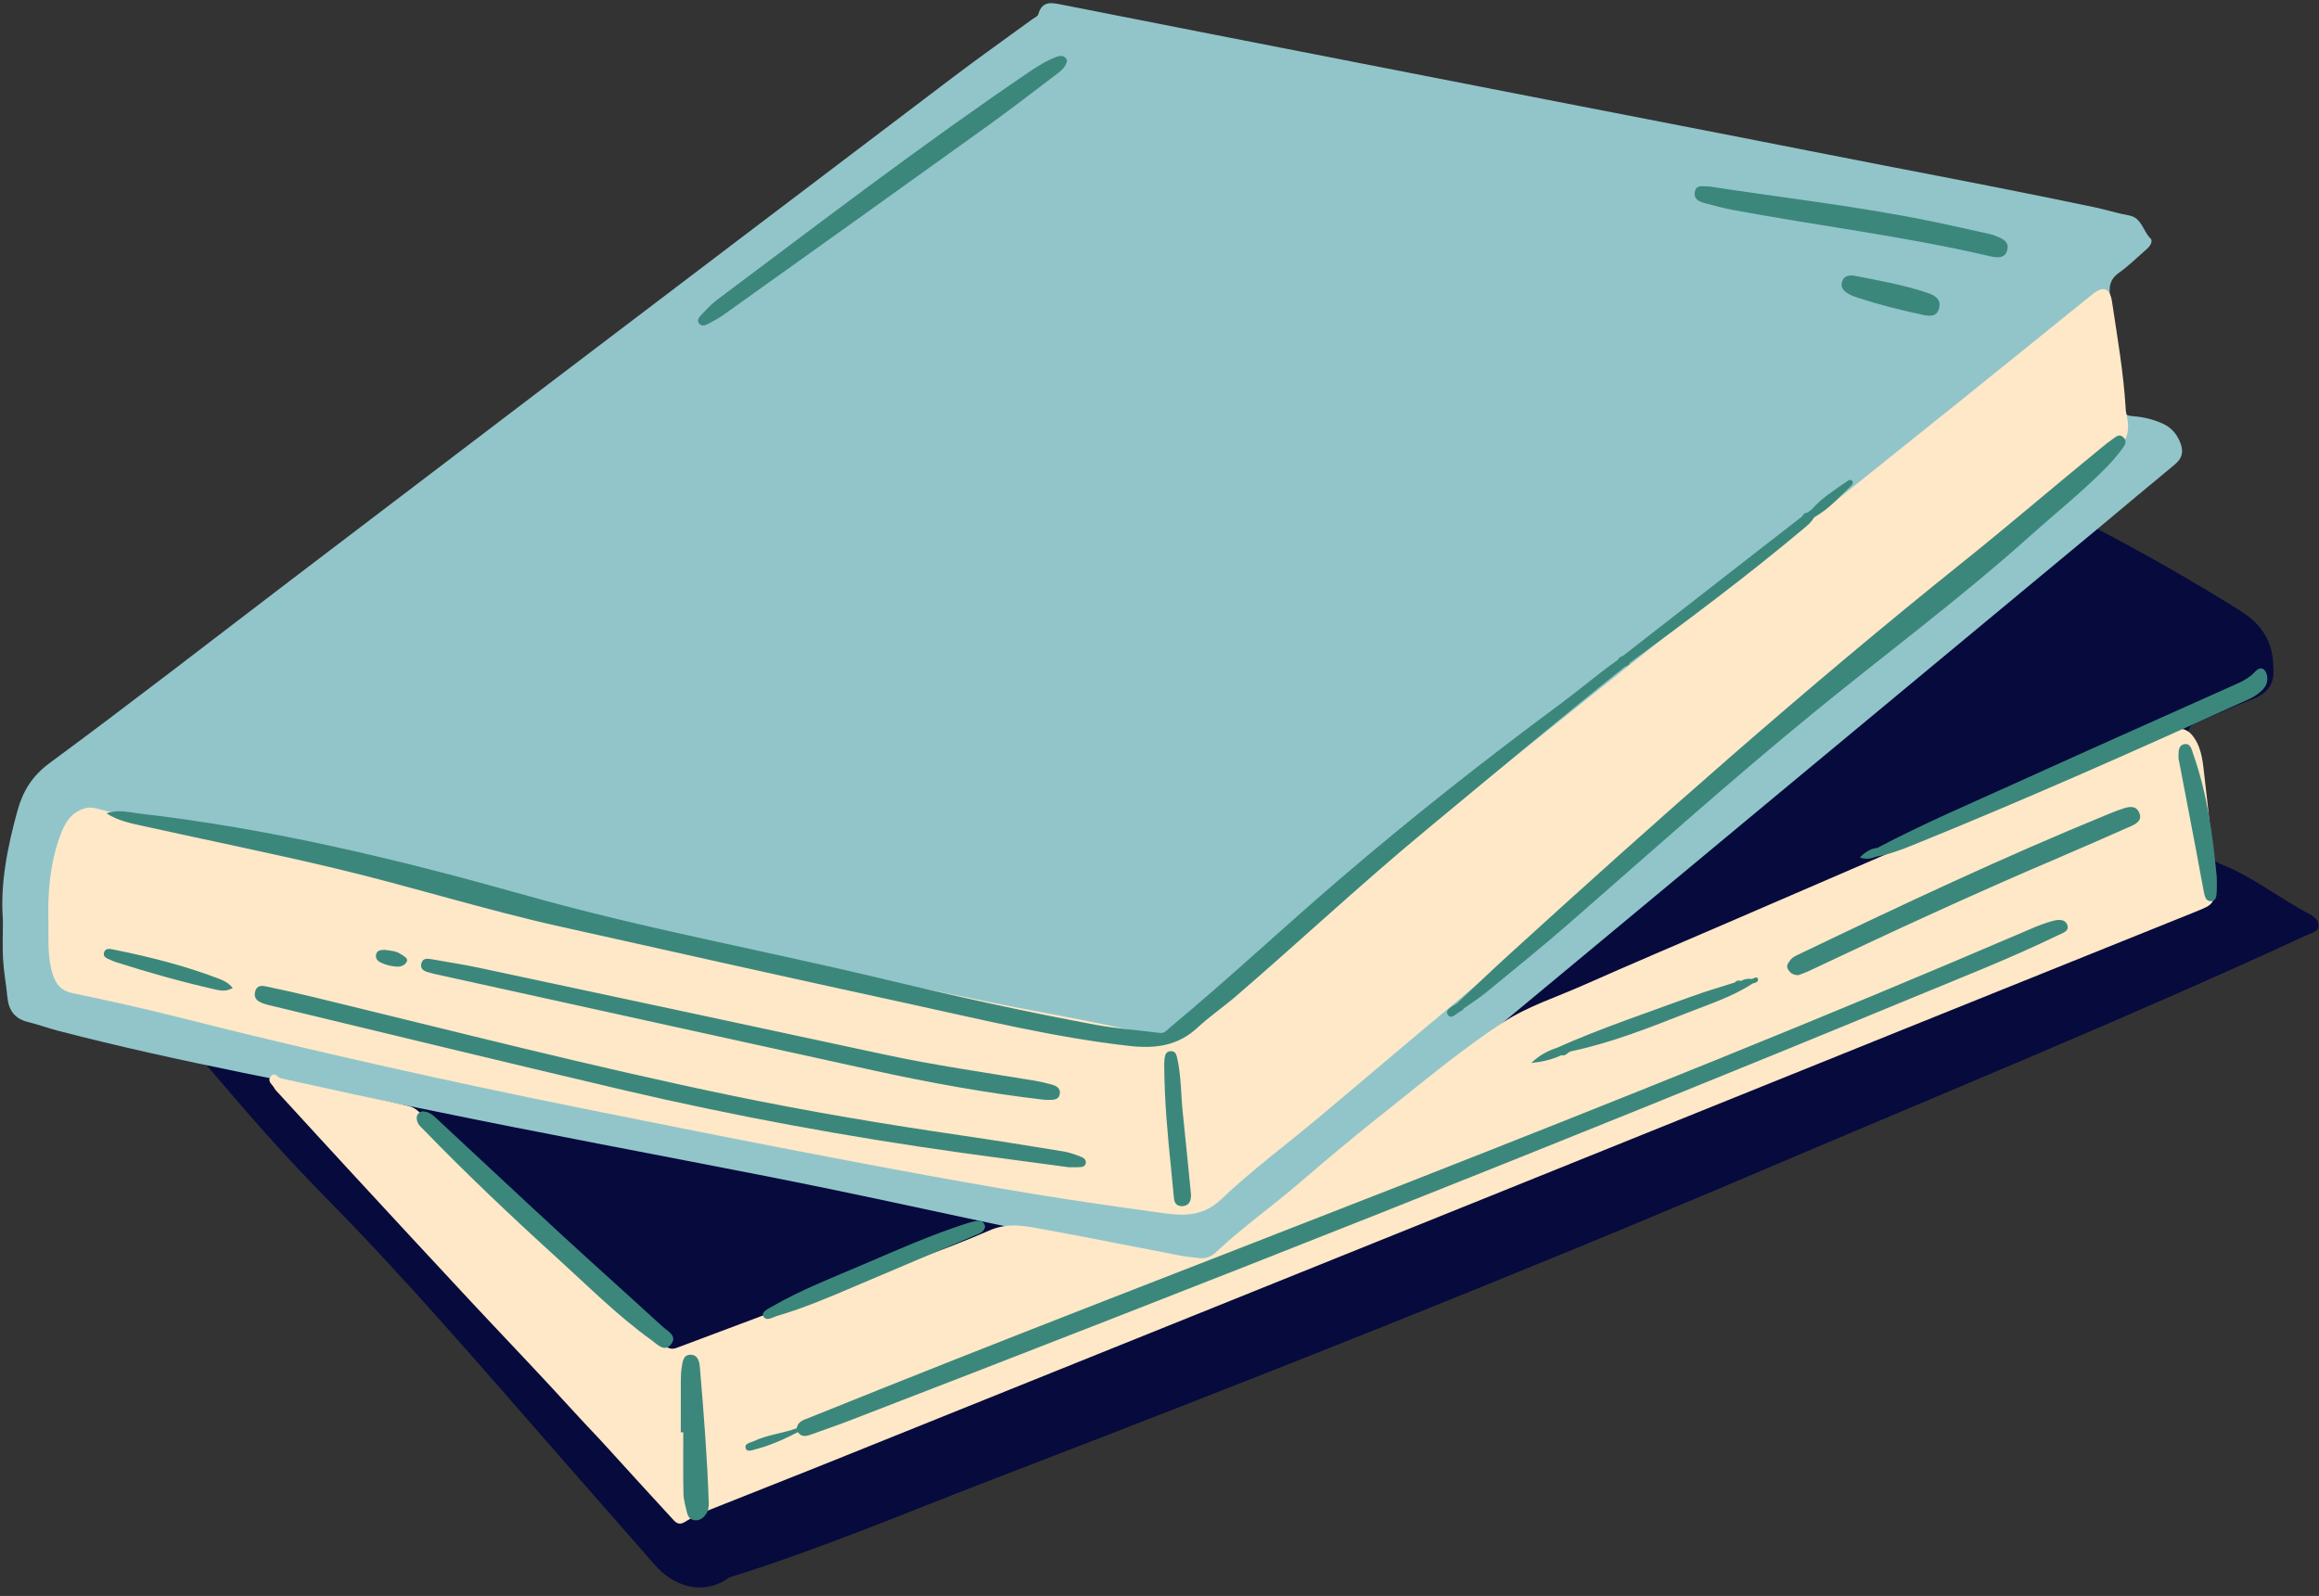
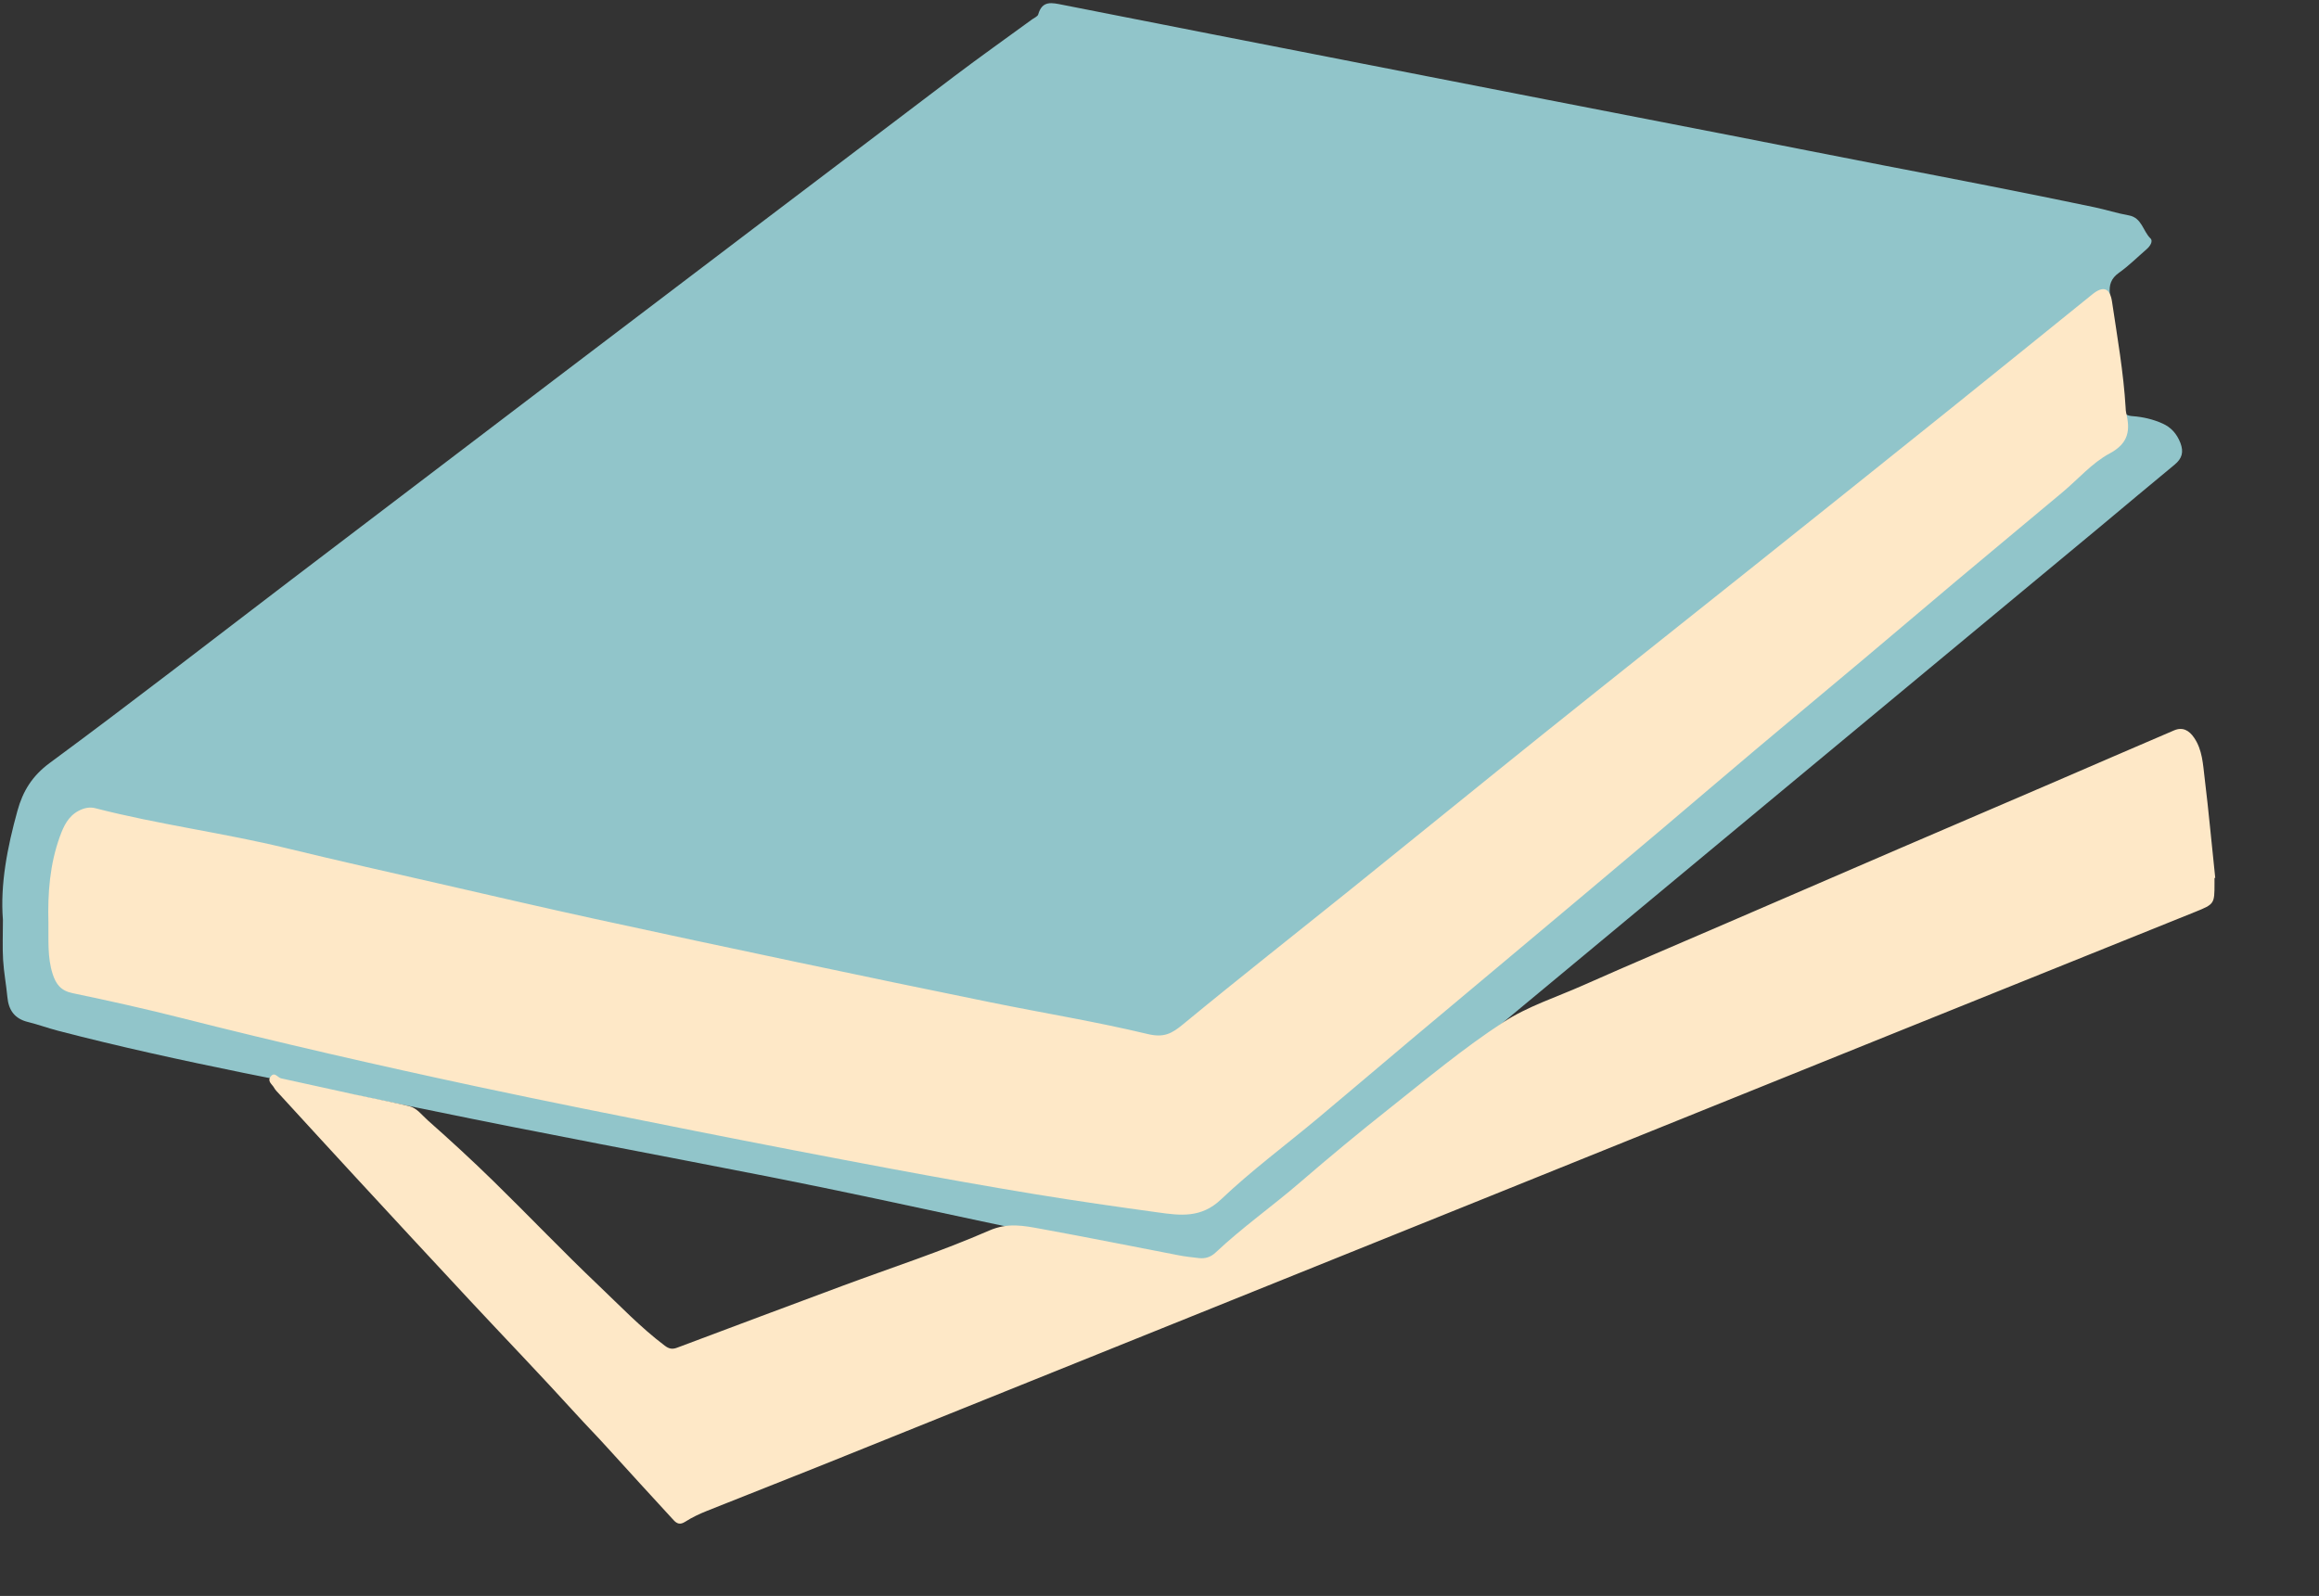
<svg xmlns="http://www.w3.org/2000/svg" fill="#000000" height="344.6" preserveAspectRatio="xMidYMid meet" version="1" viewBox="-0.5 -0.7 500.6 344.6" width="500.6" zoomAndPan="magnify">
  <rect x="-0.5" y="-0.7" width="500.6" height="344.6" fill="#333333" stroke="none" />
  <g id="change1_1">
-     <path d="M499.99,199.28c-0.09,1.23-1.45,1.43-2.38,1.86c-38.48,17.81-77.74,33.83-116.74,50.45 c-54.91,23.4-110.39,45.35-166.09,66.75c-18.96,7.28-37.68,15.23-57.09,21.32c-0.31,0.1-0.65,0.16-0.91,0.34 c-5.54,3.97-11.92,1.78-15.91-2.79c-7.16-8.19-14.35-16.36-21.52-24.56c-16.33-18.66-32.47-37.49-49.9-55.15 c-8.8-8.91-17.01-18.37-25.11-27.93c-0.47-0.56-0.91-1.15-1.29-1.78c-0.41-0.68-0.42-1.41,0.12-2.05c0.53-0.62,1.14-0.41,1.79-0.16 c0.47,0.18,0.93,0.91,1.5,0.26c1.77-2,3.87-1.32,5.9-0.69c3.89,1.22,7.78,0.97,11.63-0.01c16.72-4.25,33.76-6.33,50.93-7.23 c45.78-2.4,89.96-11.97,132.99-27.77c47.09-17.29,93.35-36.52,139.36-56.44c15.75-6.82,31.41-13.9,47.96-18.67 c4-1.15,8.07-2.04,12.12-3.04c1-0.25,1.94-0.03,2.84,0.43c11.24,5.84,22.26,12.07,32.98,18.8c4.84,3.04,7.09,7.04,7.06,12.3 c0.39,3.25-1.2,5.54-4.72,6.85c-3.89,1.45-7.63,3.31-11.51,4.82c-1.75,0.69-2.42,1.33-1.97,3.47c1.67,7.97,3.06,16,4.46,24.03 c0.27,1.54,0.9,2.6,2.32,3.15c6.92,2.68,12.69,7.42,19.21,10.81C499.04,197.17,500.09,198.04,499.99,199.28z" fill="#060a3d" />
-   </g>
+     </g>
  <g id="change2_1">
    <path d="M468.92,99.64c-5.43,4.47-10.8,9-16.2,13.5c-11.25,9.35-22.51,18.69-33.77,28.03 c-12.83,10.65-25.66,21.29-38.48,31.95c-12.26,10.18-24.51,20.38-36.77,30.56c-12.32,10.24-24.63,20.48-36.96,30.7 c-12.52,10.38-25.06,20.74-37.6,31.09c-2.27,1.87-4.63,3.63-6.88,5.52c-1.49,1.25-3.21,1.45-4.96,1.14 c-30.71-5.37-61.02-12.7-91.6-18.71c-24.53-4.82-49.11-9.38-73.59-14.43c-26.71-5.51-53.6-10.24-80.02-17.11 c-2.21-0.57-4.36-1.37-6.57-1.91c-2.88-0.71-4.17-2.56-4.43-5.4c-0.25-2.67-0.76-5.32-0.92-7.99c-0.16-2.69-0.04-5.4-0.04-8.66 c-0.61-7.69,0.96-15.68,3.14-23.57c1.15-4.18,3.16-7.51,6.98-10.32c17.56-12.94,34.79-26.34,52.14-39.56 c18.92-14.41,37.84-28.81,56.78-43.2c28.76-21.85,57.53-43.69,86.33-65.5c5.54-4.19,11.21-8.2,16.82-12.3 c0.46-0.33,1.18-0.62,1.3-1.06c0.87-3.07,2.96-2.52,5.25-2.07c21.44,4.24,42.89,8.43,64.33,12.62 c26.97,5.27,53.94,10.55,80.92,15.78c10.64,2.07,21.27,4.21,31.92,6.26c15.21,2.93,30.42,5.87,45.59,9.05 c2.47,0.52,4.89,1.31,7.38,1.75c2.87,0.5,3.07,3.41,4.72,4.99c0.6,0.58-0.09,1.68-0.84,2.32c-1.98,1.71-3.84,3.58-5.97,5.09 c-1.72,1.22-2.17,2.63-1.97,4.6c0.84,8.26,1.73,16.51,2.91,24.73c0.19,1.34,0.99,1.55,2.02,1.63c2.22,0.17,4.36,0.66,6.4,1.57 c1.88,0.83,3.11,2.21,3.89,4.18C470.94,96.91,470.54,98.31,468.92,99.64z" fill="#91c5ca" />
  </g>
  <g id="change3_1">
    <path d="M102.37,233.89c-21.31-4.56-42.56-9.43-63.69-14.78c-7.8-1.98-15.66-3.73-23.54-5.37 c-2.49-0.52-3.55-1.91-4.26-4.09c-1.19-3.67-0.87-7.43-0.93-11.17c-0.17-6.32,0.3-12.56,2.47-18.55c0.81-2.23,1.79-4.38,4.09-5.58 c1.16-0.6,2.37-0.85,3.56-0.54c13.63,3.52,27.62,5.31,41.3,8.64c11.3,2.75,22.65,5.29,33.98,7.88c10.77,2.47,21.54,4.97,32.34,7.33 c14.61,3.19,29.24,6.3,43.88,9.39c13.92,2.94,27.84,5.85,41.78,8.68c11.31,2.3,22.72,4.16,33.94,6.85 c3.45,0.82,5.15-0.09,7.57-2.09c12.07-9.95,24.37-19.62,36.56-29.43c13.84-11.14,27.61-22.36,41.47-33.48 c15.13-12.13,30.33-24.17,45.49-36.27c13.95-11.13,27.88-22.28,41.8-33.45c10.36-8.32,20.68-16.68,31.01-25.02 c2.33-1.88,3.78-1.38,4.23,1.59c1.13,7.63,2.48,15.23,2.94,22.95c0.02,0.33,0.02,0.66,0.1,0.98c0.91,3.78,0.63,6.61-3.55,8.85 c-3.79,2.03-6.79,5.54-10.16,8.36c-7.68,6.43-15.4,12.83-23.07,19.27c-6.62,5.55-13.18,11.17-19.8,16.72 c-7.8,6.55-15.63,13.06-23.42,19.62c-6.79,5.72-13.54,11.5-20.32,17.24c-5.47,4.63-10.97,9.24-16.46,13.86 c-5.8,4.88-11.6,9.74-17.41,14.61c-6.8,5.71-13.62,11.4-20.42,17.11c-6.61,5.56-13.18,11.17-19.81,16.71 c-7,5.85-14.37,11.31-20.97,17.58c-4.28,4.07-8.79,3.47-13.59,2.8c-8.85-1.22-17.69-2.48-26.51-3.93 c-10.34-1.7-20.66-3.55-30.95-5.47c-14.21-2.66-28.41-5.4-42.6-8.22C133.73,240.35,118.02,237.24,102.37,233.89z M475.41,167.28 c-0.36-2.95-0.47-6.02-2.25-8.66c-1.1-1.63-2.49-2.4-4.33-1.62c-8.56,3.65-17.08,7.37-25.63,11.05 c-11.32,4.87-22.65,9.72-33.96,14.59c-12.29,5.3-24.58,10.61-36.86,15.92c-10.41,4.5-20.86,8.93-31.23,13.53 c-5.74,2.55-11.83,4.48-17.09,7.9c-8.61,5.6-16.5,12.21-24.54,18.58c-6.58,5.2-13.04,10.56-19.39,16.04 c-5.99,5.17-12.47,9.72-18.23,15.15c-1.03,0.97-2.22,1.35-3.59,1.19c-1.45-0.17-2.91-0.32-4.35-0.6c-9.9-1.9-19.77-3.9-29.68-5.7 c-3.71-0.67-7.16-1.43-11.26,0.36c-10.3,4.5-21.04,7.99-31.6,11.91c-11.93,4.44-23.85,8.9-35.76,13.38 c-1.06,0.4-1.78,0.23-2.67-0.45c-5.17-3.9-9.63-8.58-14.29-13.01c-7.71-7.33-15.05-15.04-22.66-22.48 c-4.61-4.51-9.36-8.88-14.19-13.15c-1.25-1.1-2.33-2.66-4.03-3.07c-3.95-0.95-7.95-1.69-11.92-2.55 c-5.24-1.14-10.48-2.32-15.72-3.45c-0.76-0.16-1.43-1.55-2.3-0.33c-0.71,1.01,0.39,1.62,0.78,2.35c0.26,0.49,0.69,0.9,1.08,1.32 c5.46,5.95,10.91,11.92,16.39,17.85c8.25,8.93,16.5,17.86,24.8,26.76c7.63,8.18,15.38,16.24,22.91,24.52 c2.25,2.48,4.6,4.86,6.84,7.35c4.7,5.21,9.46,10.36,14.2,15.54c0.74,0.81,1.42,1.09,2.53,0.38c1.49-0.96,3.13-1.72,4.78-2.38 c8.25-3.31,16.54-6.53,24.79-9.85c27.17-10.93,54.34-21.88,81.5-32.82c20.96-8.44,41.92-16.89,62.88-25.34 c29.73-11.99,59.46-24,89.2-35.99c20.96-8.45,41.93-16.88,62.88-25.33c4.07-1.64,4.1-1.74,4.1-6.07c0-0.41,0-0.82,0-1.23 c0.05-0.01,0.11-0.01,0.16-0.01C476.93,181.67,476.29,174.46,475.41,167.28z" fill="#fee8c7" />
  </g>
  <g id="change4_1">
-     <path d="M30.33,177.64c-2.59-0.57-5.24-1.08-7.85-2.72c2.59-0.9,4.83-0.22,7.02,0.03 c28.46,3.26,56.18,9.96,83.7,17.72c25.21,7.12,51.02,11.8,76.48,17.9c15.35,3.68,30.77,7.12,46.29,10 c4.57,0.85,9.23,1.15,13.85,1.76c1.11,0.14,1.62-0.65,2.28-1.2c12.41-10.3,24.17-21.34,36.4-31.83 c15.58-13.37,31.7-26.07,48.21-38.29c4.06-3.01,7.9-6.32,12.04-9.24c0.21-0.47,0.59-0.73,1.08-0.84 c8.57-6.68,17.15-13.36,25.72-20.04c4.32-3.36,8.64-6.72,12.96-10.07c0.23-0.46,0.54-0.81,1.1-0.82c0.32-0.22,0.63-0.45,0.95-0.67 c2.2-2.53,5.04-4.27,7.75-6.17c0.33-0.23,0.79-0.4,1.07,0.04c0.26,0.41-0.06,0.78-0.35,1.05c-2.53,2.36-4.76,5.08-7.92,6.69 c-0.55,1.13-1.52,1.87-2.46,2.66c-12.03,10.08-24.59,19.48-37.25,28.75c-0.24,0.46-0.6,0.77-1.11,0.88 c-14.51,11.59-28.73,23.52-43.03,35.37c-14,11.6-27.26,24.01-41.03,35.87c-2.66,2.29-5.61,4.28-8.17,6.67 c-4.24,3.97-9.1,4.63-14.67,4.01c-16.1-1.8-31.79-5.66-47.56-9.09c-25.25-5.49-50.47-11.12-75.69-16.76 c-16.15-3.61-31.95-8.6-48.03-12.44C58.24,183.54,44.25,180.73,30.33,177.64z M442.63,198.15c-1.65,0.44-3.26,1.07-4.83,1.75 c-44.7,19.21-89.86,37.28-135.14,55.04c-42.86,16.81-85.86,33.25-128.54,50.51c-1.13,0.46-2.39,0.74-2.64,2.24 c-3.04,1.13-6.34,1.39-9.28,2.8c-0.71,0.34-2.13,0.45-1.7,1.6c0.29,0.79,1.44,0.32,2.22,0.11c3.17-0.83,6.13-2.17,9.02-3.67 c0.77,1.11,1.77,0.91,2.83,0.52c2.74-1,5.51-1.93,8.23-2.98c76.85-29.64,153.46-59.87,229.58-91.35 c10.53-4.36,21.15-8.51,31.41-13.49c0.9-0.44,2.38-0.82,2.01-2.09C445.37,197.67,443.8,197.83,442.63,198.15z M325.22,205.45 c-3.8,3.46-7.5,7.02-11.25,10.54c-0.92,0.65-2.7,1.32-1.9,2.46c0.78,1.12,1.98-0.52,3-0.94c0.2-0.08,0.32-0.34,0.47-0.51 c1.59-1.12,3.25-2.16,4.75-3.39c6.07-4.99,12.19-9.92,18.1-15.08c17.32-15.12,34.44-30.47,52.24-45.04 c15.64-12.8,31.89-24.84,46.96-38.34c5.55-4.97,11.38-9.62,16.61-14.93c1.2-1.22,2.32-2.54,3.34-3.91c0.56-0.74,1.3-1.7,0.3-2.62 c-0.91-0.83-1.67,0.01-2.38,0.49c-0.81,0.55-1.57,1.18-2.33,1.8c-10.02,8.17-19.82,16.61-29.91,24.69 C389.48,147.69,357.17,176.35,325.22,205.45z M207.49,248.27c7.77,1.08,15.55,2.09,22.72,3.06c1.02,0,1.43,0.02,1.84,0 c0.72-0.04,1.63,0.06,1.83-0.84c0.2-0.9-0.66-1.28-1.31-1.53c-1.14-0.43-2.32-0.84-3.51-1.04c-7.25-1.18-14.5-2.36-21.77-3.42 c-16.64-2.43-33.23-5.2-49.7-8.61c-30.22-6.26-60.11-13.95-90.09-21.22c-3.49-0.85-6.99-1.63-10.51-2.37 c-0.94-0.2-2-0.31-2.39,1.03c-0.29,1.02,0.02,1.8,0.92,2.28c0.57,0.3,1.2,0.52,1.83,0.67c25.56,6.14,51.1,12.37,76.69,18.38 C158.3,240.33,182.8,244.84,207.49,248.27z M222.88,232.65c-10.88-1.8-21.79-3.36-32.58-5.68c-29.12-6.27-58.25-12.49-87.38-18.7 c-3.35-0.71-6.75-1.23-10.13-1.83c-1-0.18-2.09-0.34-2.36,1c-0.23,1.14,0.63,1.56,1.57,1.81c0.39,0.1,0.78,0.23,1.18,0.32 c31.73,6.98,63.46,13.99,95.2,20.93c11.97,2.61,24.03,4.8,36.21,6.23c0.41,0.02,0.82,0.07,1.23,0.07c1.08-0.01,2.3,0.03,2.47-1.4 c0.14-1.21-0.86-1.68-1.84-1.94C225.27,233.13,224.08,232.85,222.88,232.65z M152.36,69.24c1.15-0.61,2.31-1.23,3.36-1.98 c18.92-13.51,37.84-27.02,56.72-40.59c5.24-3.77,10.35-7.71,15.49-11.61c0.83-0.63,1.64-1.38,1.93-2.69 c-0.4-1.01-1.18-1.2-2.27-0.8c-2.15,0.8-4.09,2.02-5.97,3.29c-23.04,15.64-45.15,32.56-67.43,49.26c-1.23,0.92-2.28,2.11-3.35,3.23 c-0.44,0.46-0.93,1.09-0.48,1.74C150.9,69.85,151.71,69.59,152.36,69.24z M457.89,173.86c-1.08,0.36-2.16,0.76-3.21,1.2 c-22.55,9.23-44.58,19.6-66.53,30.14c-0.8,0.39-1.67,0.7-2.22,1.47c-0.43,0.6-0.94,1.19-0.42,1.99c0.47,0.72,1.05,1.25,2.28,1.18 c0.64-0.26,1.57-0.57,2.44-0.99c17.59-8.33,35.26-16.5,53.17-24.13c5.39-2.3,10.76-4.66,16.11-7.03c1.22-0.54,2.51-1.3,1.77-2.94 C460.6,173.22,459.2,173.43,457.89,173.86z M488.88,145.18c-0.32-1.62-1.46-2.07-2.56-0.87c-1.09,1.19-2.4,1.94-3.82,2.58 c-15.73,7.05-31.48,14.05-47.17,21.17c-10.24,4.65-20.6,9.05-30.55,14.31c-1.51,0.17-2.69,0.93-3.81,2.09 c1.23,0.4,2.31,0.33,3.38-0.15c2.8-0.48,5.46-1.47,8.07-2.53c24.4-9.88,48.44-20.58,72.41-31.45c1.12-0.51,2.17-1.14,3.04-2.03 C488.72,147.43,489.12,146.4,488.88,145.18z M367.63,43.19c1.9,0.49,3.79,1.04,5.71,1.4c18.48,3.44,37.17,5.72,55.5,9.98 c1.56,0.36,3.39,0.72,3.94-1.2c0.6-2.11-1.35-2.66-2.87-3.28c-0.38-0.15-0.78-0.23-1.18-0.32c-3.83-0.85-7.66-1.72-11.5-2.52 c-16.18-3.38-32.61-5.2-48.71-7.68c-1.39,0.04-2.9-0.58-3.17,1.26C365.12,42.43,366.41,42.87,367.63,43.19z M142.49,285.71 c-7.11-6.53-14.32-12.95-21.42-19.49c-9.27-8.54-18.46-17.15-27.69-25.74c-0.68-0.63-1.4-1.12-2.67-1.23 c-1.15,0.28-1.57,1.21-1.02,2.48c0.28,0.64,0.91,1.14,1.42,1.67c9.29,9.58,18.99,18.75,28.86,27.72 c6.59,5.99,12.91,12.33,20.17,17.55c1.22,0.87,2.78,2.7,4.21,0.91C145.82,287.74,143.6,286.72,142.49,285.71z M207.96,263.53 c-7.55,2.45-14.79,5.65-22.07,8.78c-6.6,2.84-13.33,5.42-19.58,9.02c-0.89,0.51-2.46,1.21-2.07,2.1c0.58,1.33,2.04,0.29,3.04,0 c5.85-1.71,11.45-4.12,17.05-6.51c8.52-3.63,17.05-7.22,25.57-10.84c0.95-0.4,2.04-0.71,2.26-1.92c-0.19-0.92-0.78-1.35-1.59-1.25 C209.69,263.01,208.81,263.26,207.96,263.53z M150.59,294.63c-0.1-1.23-0.38-2.71-1.86-2.81c-1.76-0.12-1.88,1.51-2.08,2.78 c-0.15,0.96-0.17,1.95-0.18,2.93c-0.02,3.68-0.01,7.36-0.01,11.04c0.18,0,0.36,0,0.54,0c0,4.41-0.06,8.82,0.04,13.23 c0.03,1.37,0.43,2.73,0.76,4.08c0.22,0.9,0.71,1.66,1.82,1.69c1.01,0.03,1.69-0.51,2.24-1.26c0.62-0.84,0.67-1.83,0.63-2.82 C152.16,313.85,151.4,304.24,150.59,294.63z M472.94,162.09c-0.33-0.94-0.59-2.4-1.94-2.1c-1.36,0.29-1.21,1.75-1.23,2.88 c-0.01,0.4,0.13,0.8,0.2,1.19c1.23,6.42,2.46,12.84,3.68,19.26c0.54,2.87,1.04,5.74,1.6,8.6c0.17,0.87,0.39,1.97,1.49,1.97 c1.19-0.01,1.23-1.14,1.28-2.03c0.06-1.06,0.01-2.12,0.01-3.18C477.18,179.66,475.98,170.69,472.94,162.09z M253.63,227.81 c-0.19-0.86-0.42-1.63-1.52-1.53c-0.96,0.09-1.11,0.86-1.22,1.6c-0.08,0.56-0.07,1.14-0.07,1.71c0.06,7.37,0.71,14.69,1.48,22.01 c0.23,2.19,0.39,4.39,0.64,6.58c0.12,1.03,0.76,1.62,1.84,1.55c1.04-0.07,1.64-0.69,1.78-1.7c0.08-0.56,0.01-1.14,0.01-1.11 c-0.61-6.13-1.14-11.66-1.73-17.18C254.41,235.77,254.51,231.74,253.63,227.81z M418.08,65.9c0.55-1.96-0.88-2.81-2.44-3.34 c-5.19-1.78-10.59-2.67-15.94-3.75c-1.15-0.1-2.17,0.02-2.56,1.33c-0.39,1.28,0.4,2.01,1.34,2.57c0.63,0.37,1.32,0.65,2.02,0.87 c4.58,1.49,9.24,2.67,13.95,3.67C415.97,67.58,417.55,67.81,418.08,65.9z M46.97,210.71c-7.41-2.86-15.08-4.79-22.84-6.35 c-0.76-0.15-1.83-0.46-2.15,0.54c-0.37,1.18,0.82,1.38,1.59,1.76c0.29,0.15,0.6,0.27,0.91,0.37c7,2.23,14.06,4.23,21.22,5.86 c1.23,0.28,2.56,0.62,4.04-0.27C48.88,211.59,47.95,211.09,46.97,210.71z M82.47,204.39c-0.76,0.06-1.54,0.05-1.77,0.98 c-0.22,0.87,0.27,1.4,0.97,1.75c1.11,0.56,2.3,0.82,3.52,0.9c0.96,0.06,1.93-0.42,2.17-1.22c0.2-0.66-0.8-1.13-1.4-1.52 C84.91,204.59,83.66,204.56,82.47,204.39z M377.7,210.68c-0.83-0.11-1.62-0.02-2.35,0.43c-0.49-0.15-0.95-0.15-1.3,0.31 c-3.05,0.98-6.13,1.86-9.13,2.95c-9.82,3.6-19.75,6.9-29.32,11.17c-1.98,0.66-3.78,1.59-5.55,3.28c2.51-0.26,4.55-0.75,6.48-1.67 c0.95,0.29,1.39-0.7,2.17-0.86c8.74-1.84,17-5.15,25.28-8.39c4.72-1.85,9.58-3.43,13.87-6.24c0.6-0.15,1.36-0.34,1.11-1.09 C378.81,210.15,378.12,210.47,377.7,210.68z" fill="#3c877c" />
-   </g>
+     </g>
</svg>